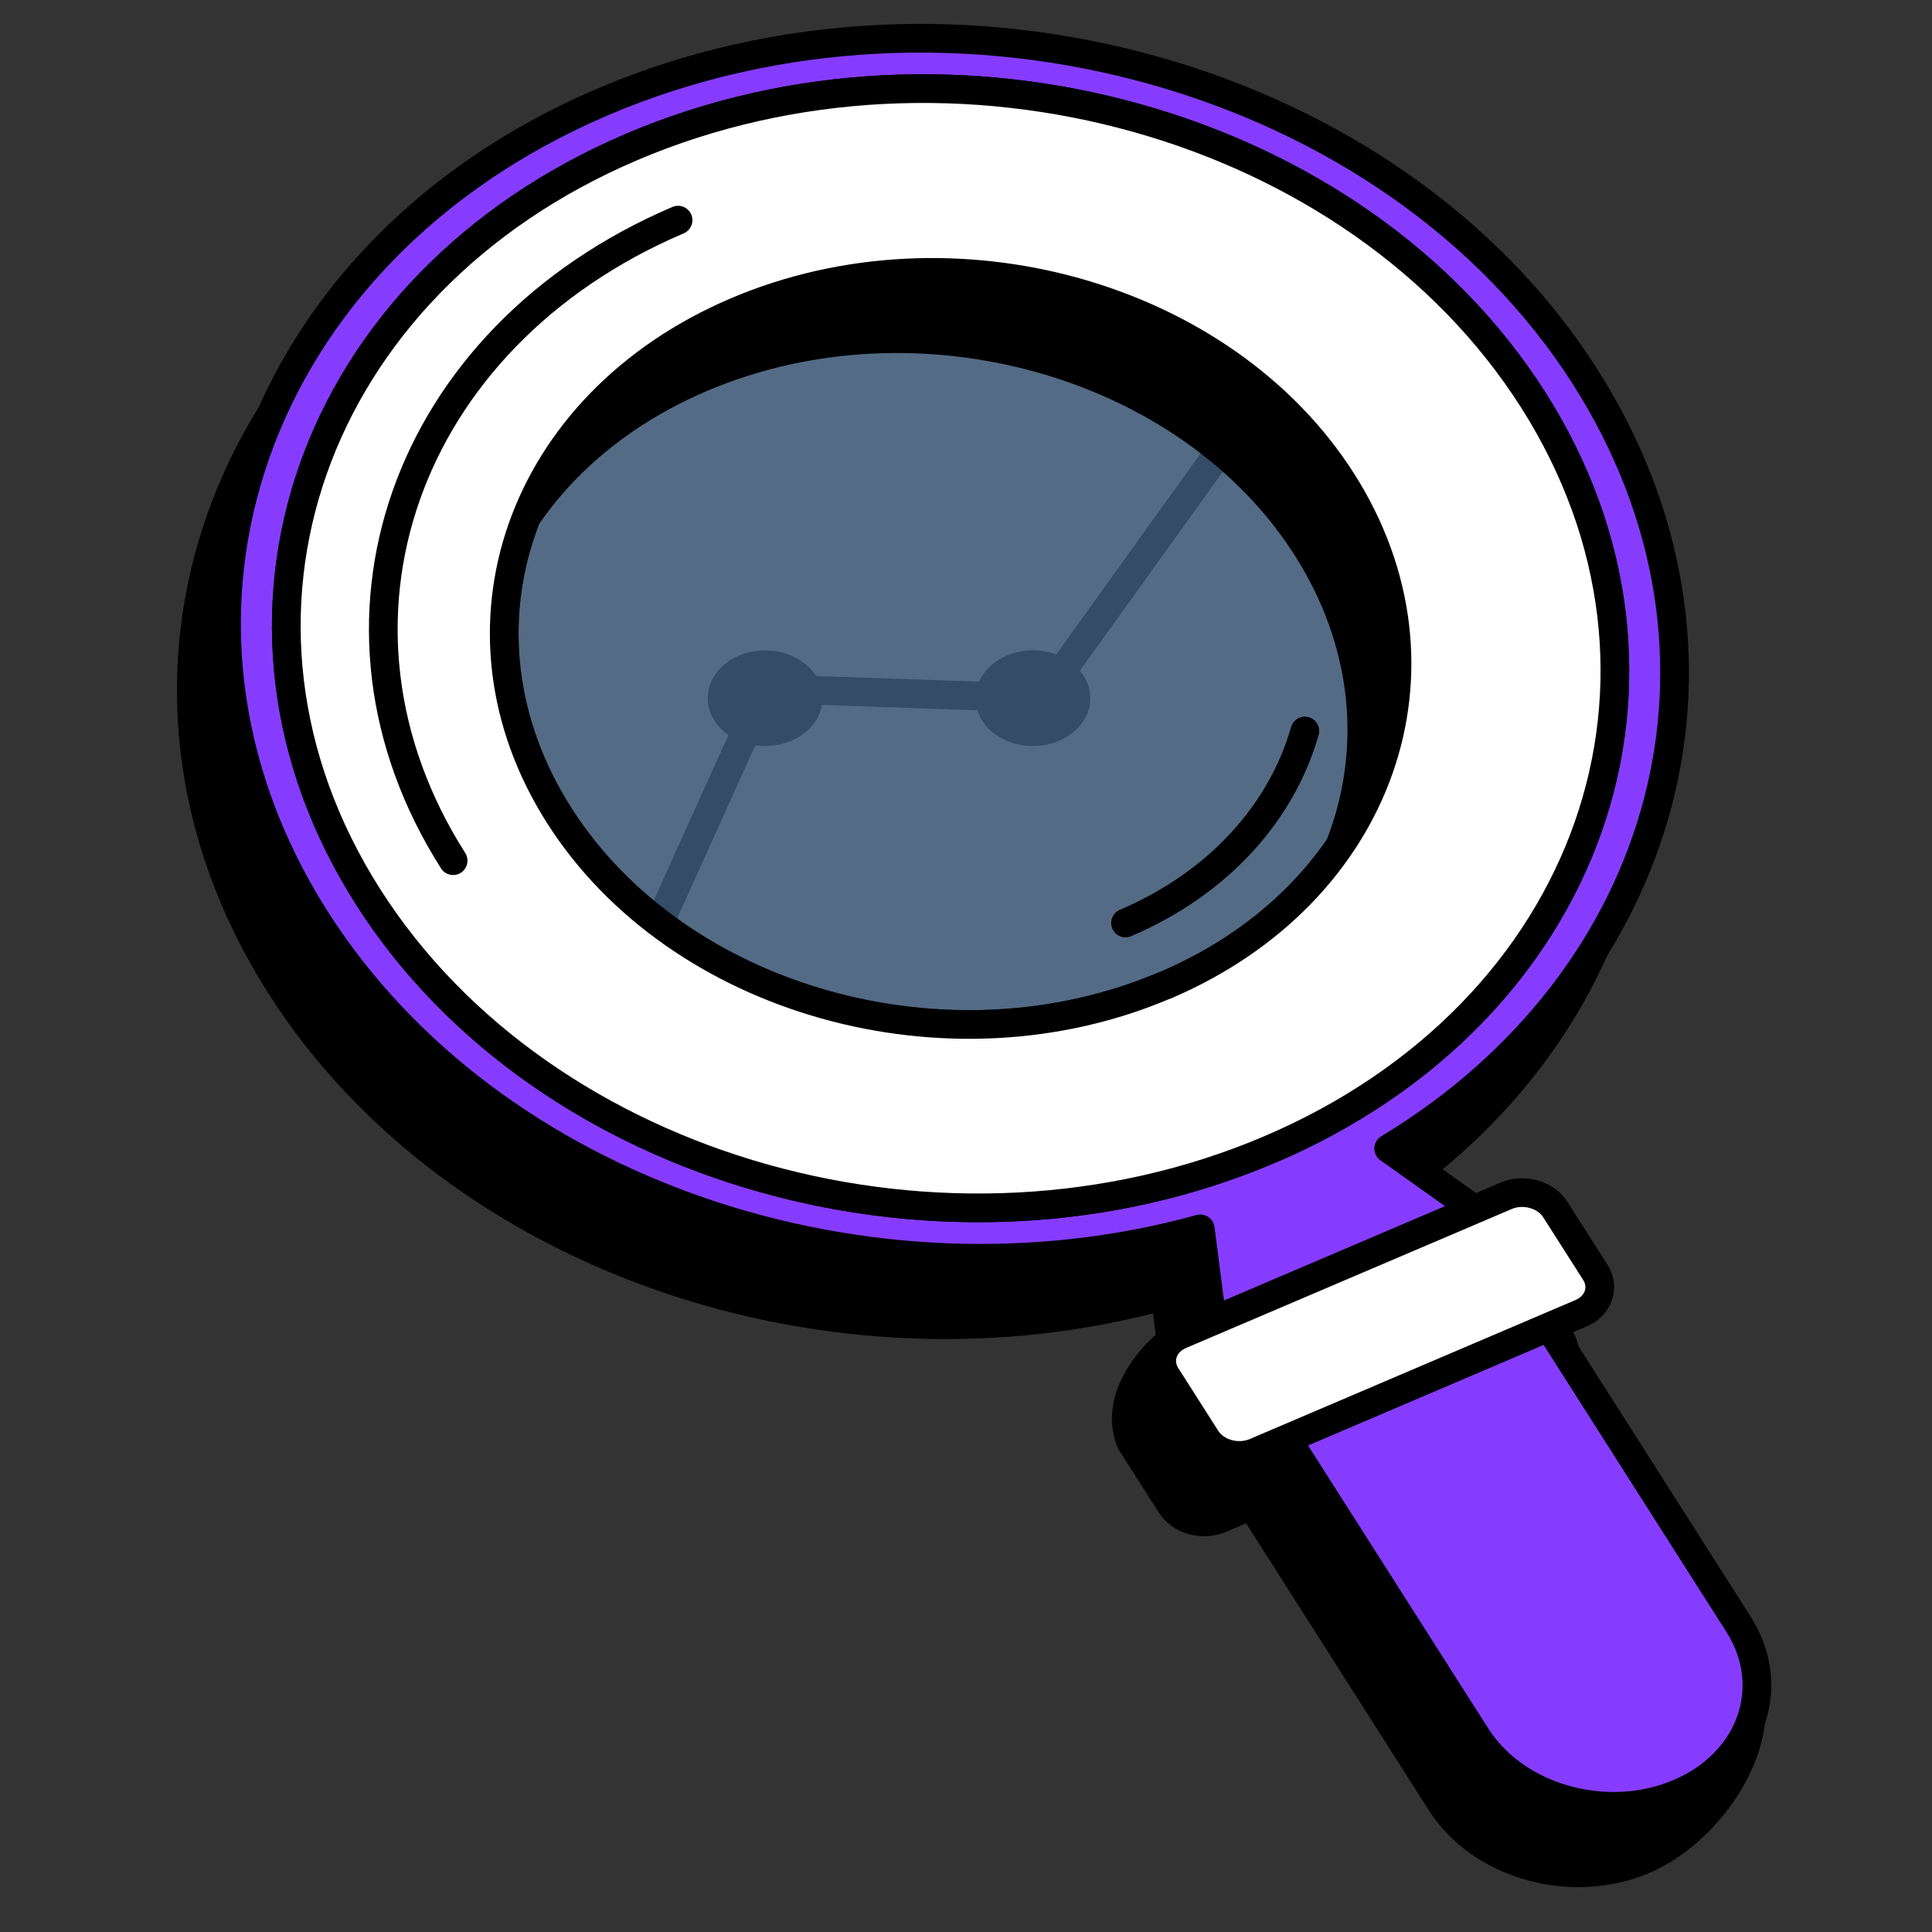
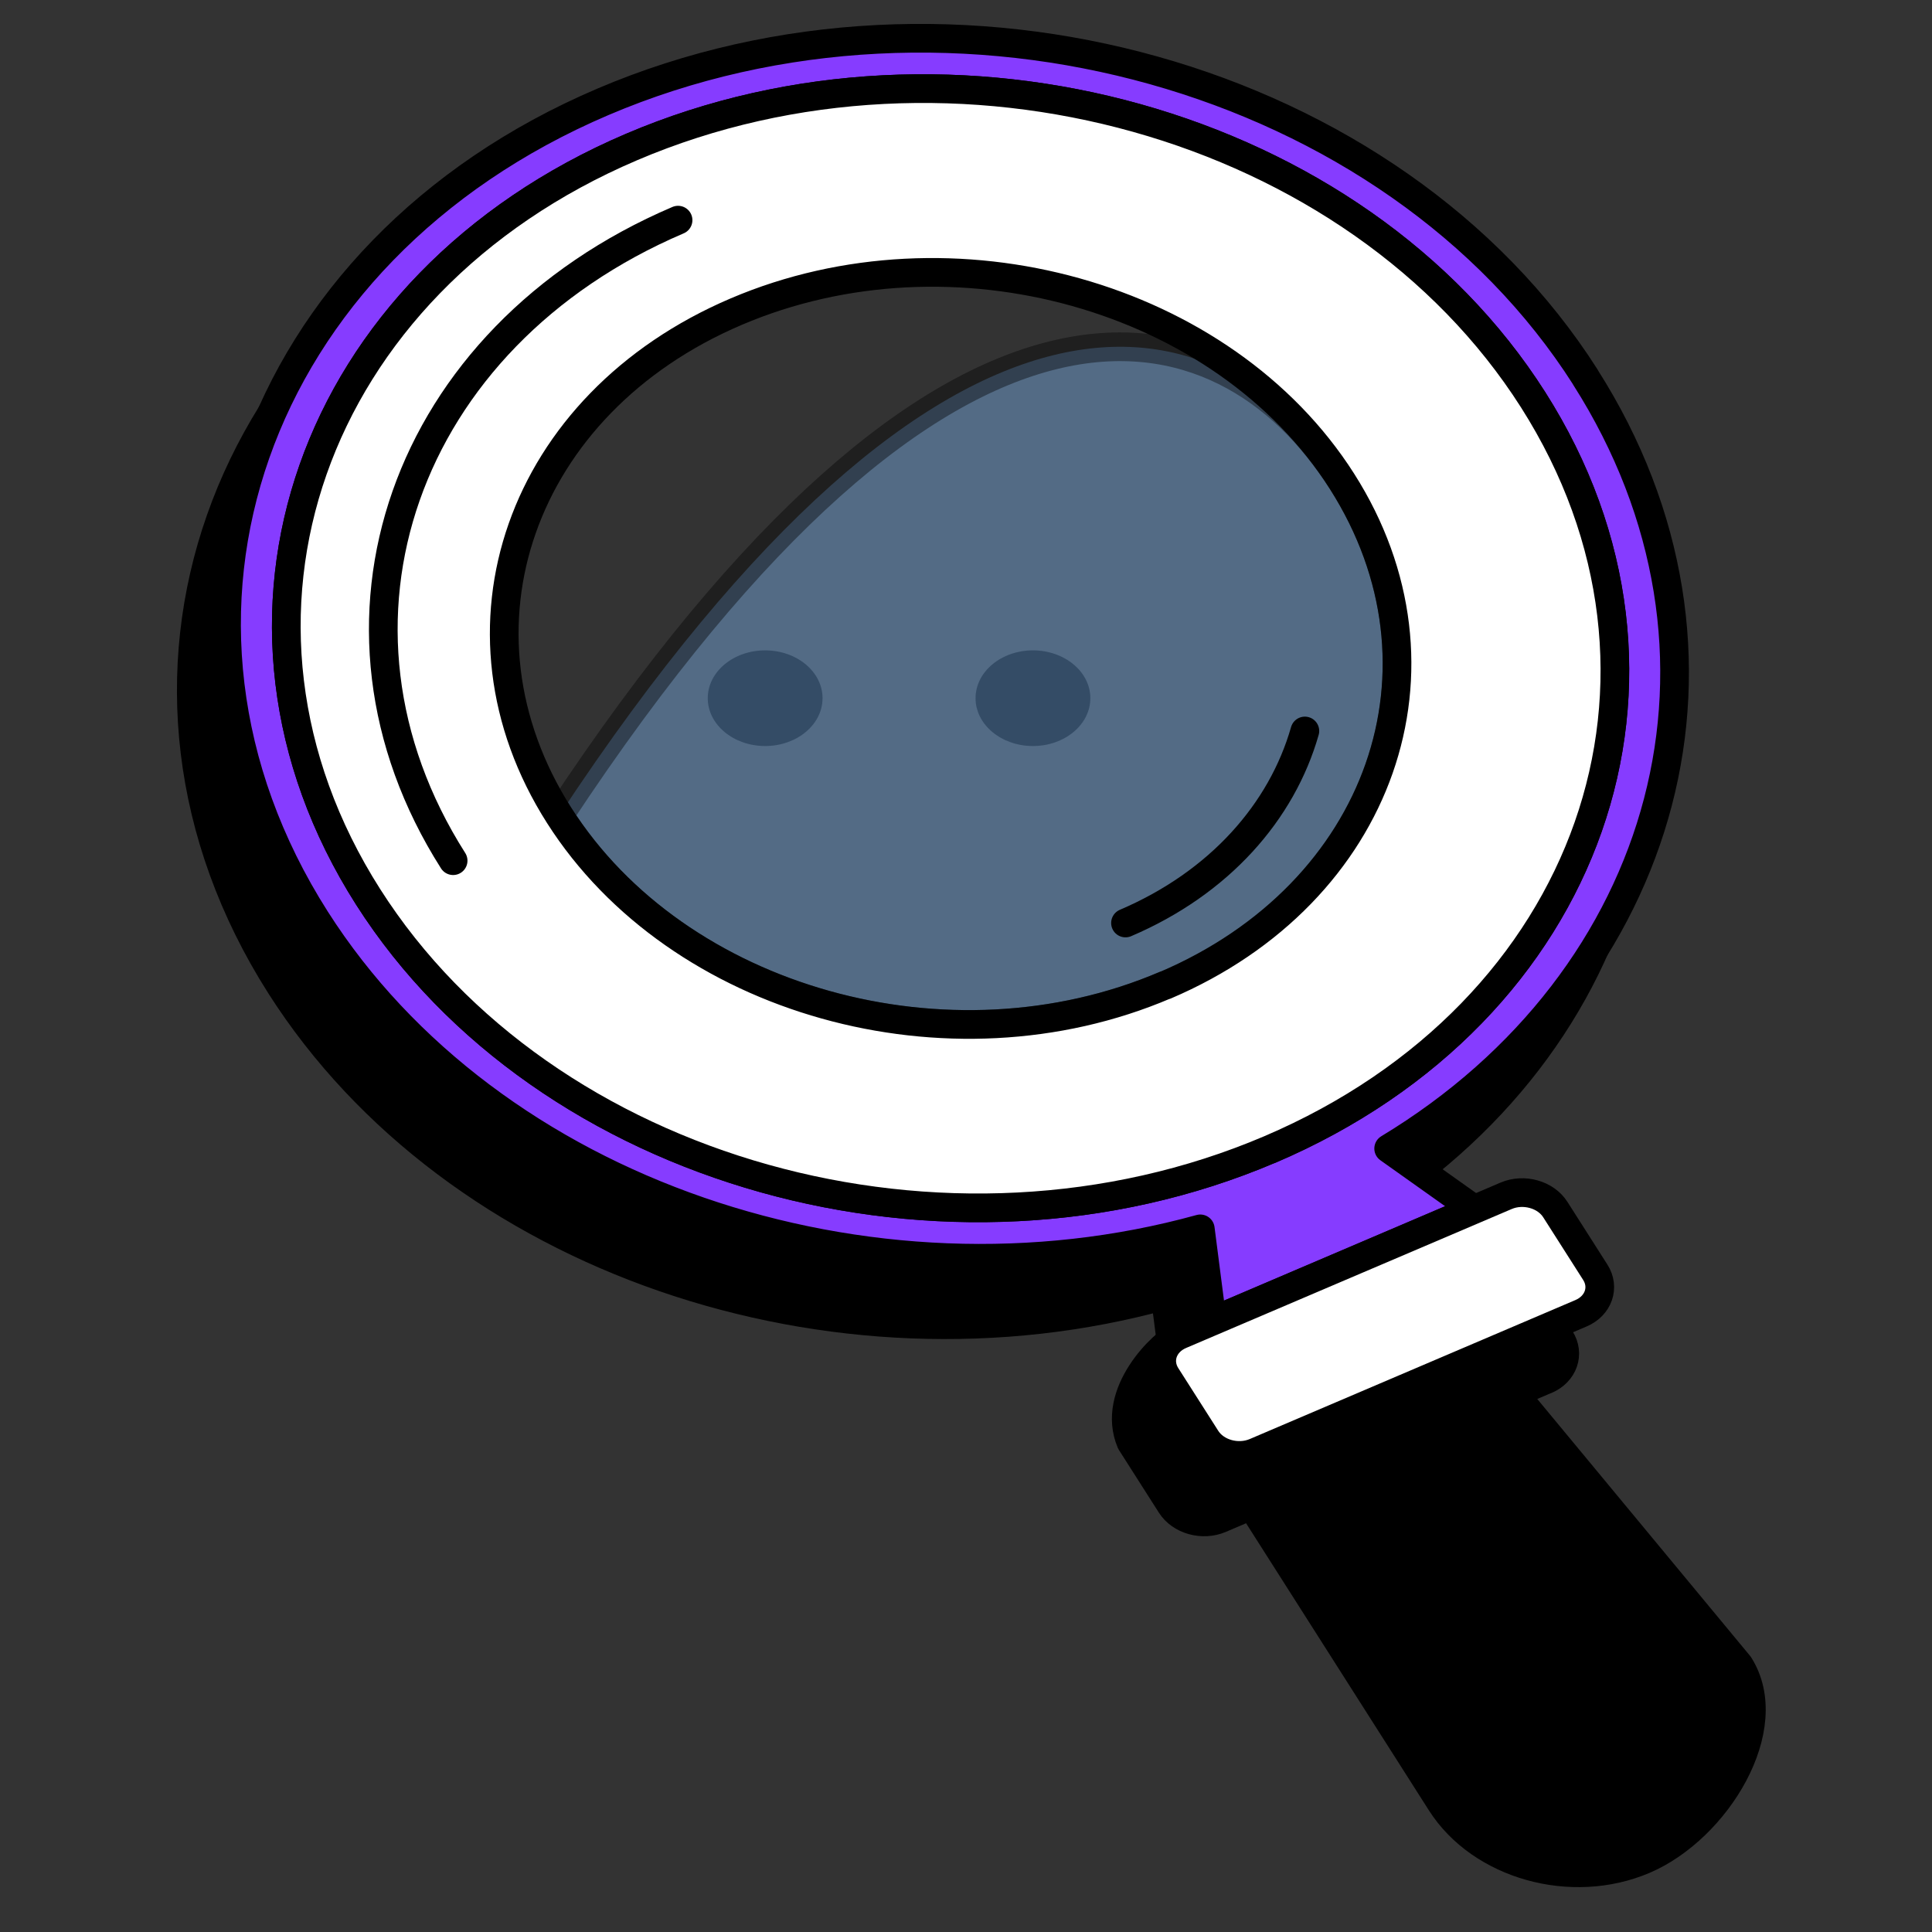
<svg xmlns="http://www.w3.org/2000/svg" width="101" height="101" viewBox="0 0 101 101" fill="none">
  <rect x="0" y="0" width="101" height="101" fill="#333333" stroke="none" />
-   <path d="M33 51.5L40 36L54.5 36.5L68.5 17" stroke="black" stroke-width="1.5" />
  <ellipse cx="54" cy="36.5" rx="3" ry="2.5" fill="black" />
  <ellipse cx="40" cy="36.5" rx="3" ry="2.5" fill="black" />
-   <path opacity="0.4" d="M60.908 51.503C49.603 56.331 35.423 52.355 29.232 42.628C23.042 32.908 27.185 21.11 38.49 16.29C49.787 11.47 63.968 15.437 70.158 25.165C76.348 34.892 72.213 46.691 60.908 51.511V51.503Z" fill="#82BEFF" stroke="black" stroke-width="1.5" stroke-linecap="round" stroke-linejoin="round" />
+   <path opacity="0.4" d="M60.908 51.503C49.603 56.331 35.423 52.355 29.232 42.628C49.787 11.47 63.968 15.437 70.158 25.165C76.348 34.892 72.213 46.691 60.908 51.511V51.503Z" fill="#82BEFF" stroke="black" stroke-width="1.5" stroke-linecap="round" stroke-linejoin="round" />
  <path d="M81.04 23.189C71.002 7.422 47.994 0.969 29.671 8.793C11.331 16.624 4.623 35.752 14.661 51.527C23.791 65.867 43.605 72.495 60.908 67.715L61.53 72.543L75.233 66.695L70.755 63.517C85.446 54.642 90.171 37.537 81.04 23.197V23.189ZM64.533 63.564C47.715 70.743 26.611 64.831 17.394 50.355C8.184 35.888 14.35 18.337 31.168 11.159C47.986 3.981 69.082 9.892 78.292 24.368C87.51 38.843 81.343 56.394 64.533 63.572V63.564Z" fill="black" stroke="black" stroke-width="1.5" stroke-linecap="round" stroke-linejoin="round" />
  <path d="M65.442 78.686L79.144 72.838L90.912 87.043C92.983 90.301 89.732 95.599 85.948 97.216C82.164 98.834 77.416 97.503 75.336 94.245L65.434 78.694L65.442 78.686Z" fill="black" stroke="black" stroke-width="1.5" stroke-linecap="round" stroke-linejoin="round" />
  <path d="M80.811 72.129L63.786 79.395C62.87 79.785 61.715 79.466 61.213 78.67L59.125 75.395C58.042 72.838 60.798 70.177 61.722 69.779L76.907 65.986C77.823 65.596 78.979 65.915 79.481 66.711L81.568 69.986C82.07 70.775 81.735 71.739 80.819 72.129H80.811Z" fill="black" stroke="black" stroke-width="1.5" stroke-linecap="round" stroke-linejoin="round" />
-   <path d="M31.169 11.159C14.351 18.337 8.185 35.888 17.402 50.355C26.62 64.831 47.716 70.743 64.542 63.564C81.368 56.386 87.518 38.835 78.3 24.36C69.083 9.892 47.987 3.981 31.169 11.159ZM59.069 54.968C47.764 59.796 33.583 55.821 27.393 46.093C21.202 36.374 25.345 24.575 36.65 19.755C47.947 14.935 62.128 18.902 68.318 28.63C74.508 38.357 70.374 50.156 59.069 54.976V54.968Z" fill="black" stroke="black" stroke-width="1.5" stroke-linecap="round" stroke-linejoin="round" />
  <path d="M82.881 19.715C72.843 3.949 49.834 -2.496 31.511 5.327C13.179 13.151 6.463 32.279 16.501 48.053C25.631 62.393 45.445 69.022 62.748 64.242L63.37 69.07L77.073 63.222L72.596 60.043C87.286 51.168 92.011 34.063 82.881 19.723V19.715ZM66.381 60.091C49.563 67.269 28.459 61.358 19.242 46.882C10.032 32.414 16.191 14.863 33.016 7.685C49.834 0.507 70.93 6.419 80.14 20.894C89.358 35.37 83.191 52.921 66.381 60.099V60.091Z" fill="#863CFF" stroke="black" stroke-width="1.5" stroke-linecap="round" stroke-linejoin="round" />
-   <path d="M67.281 75.212L80.984 69.364L90.887 84.915C92.958 88.174 91.572 92.126 87.788 93.743C84.004 95.36 79.255 94.029 77.176 90.771L67.273 75.22L67.281 75.212Z" fill="#863CFF" stroke="black" stroke-width="1.5" stroke-linecap="round" stroke-linejoin="round" />
  <path d="M82.649 68.655L65.624 75.921C64.708 76.311 63.553 75.993 63.051 75.196L60.964 71.922C60.462 71.133 60.796 70.169 61.713 69.778L78.738 62.513C79.654 62.122 80.809 62.441 81.311 63.238L83.398 66.512C83.9 67.301 83.566 68.265 82.649 68.655Z" fill="white" stroke="black" stroke-width="1.5" stroke-linecap="round" stroke-linejoin="round" />
  <path d="M33.017 7.685C16.191 14.863 10.033 32.414 19.242 46.882C28.46 61.358 49.556 67.269 66.382 60.091C83.208 52.913 89.358 35.362 80.141 20.886C70.931 6.419 49.827 0.507 33.017 7.685ZM60.909 51.503C49.604 56.331 35.423 52.355 29.233 42.628C23.042 32.908 27.185 21.109 38.49 16.29C49.787 11.47 63.968 15.437 70.158 25.165C76.348 34.892 72.213 46.691 60.909 51.511V51.503Z" fill="white" stroke="black" stroke-width="1.5" stroke-linecap="round" stroke-linejoin="round" />
  <path d="M35.447 11.509C21.082 17.644 15.824 32.629 23.688 44.994" stroke="black" stroke-width="1.5" stroke-linecap="round" stroke-linejoin="round" />
  <path d="M58.838 48.252C63.761 46.149 67.012 42.429 68.215 38.214" stroke="black" stroke-width="1.5" stroke-linecap="round" stroke-linejoin="round" />
</svg>